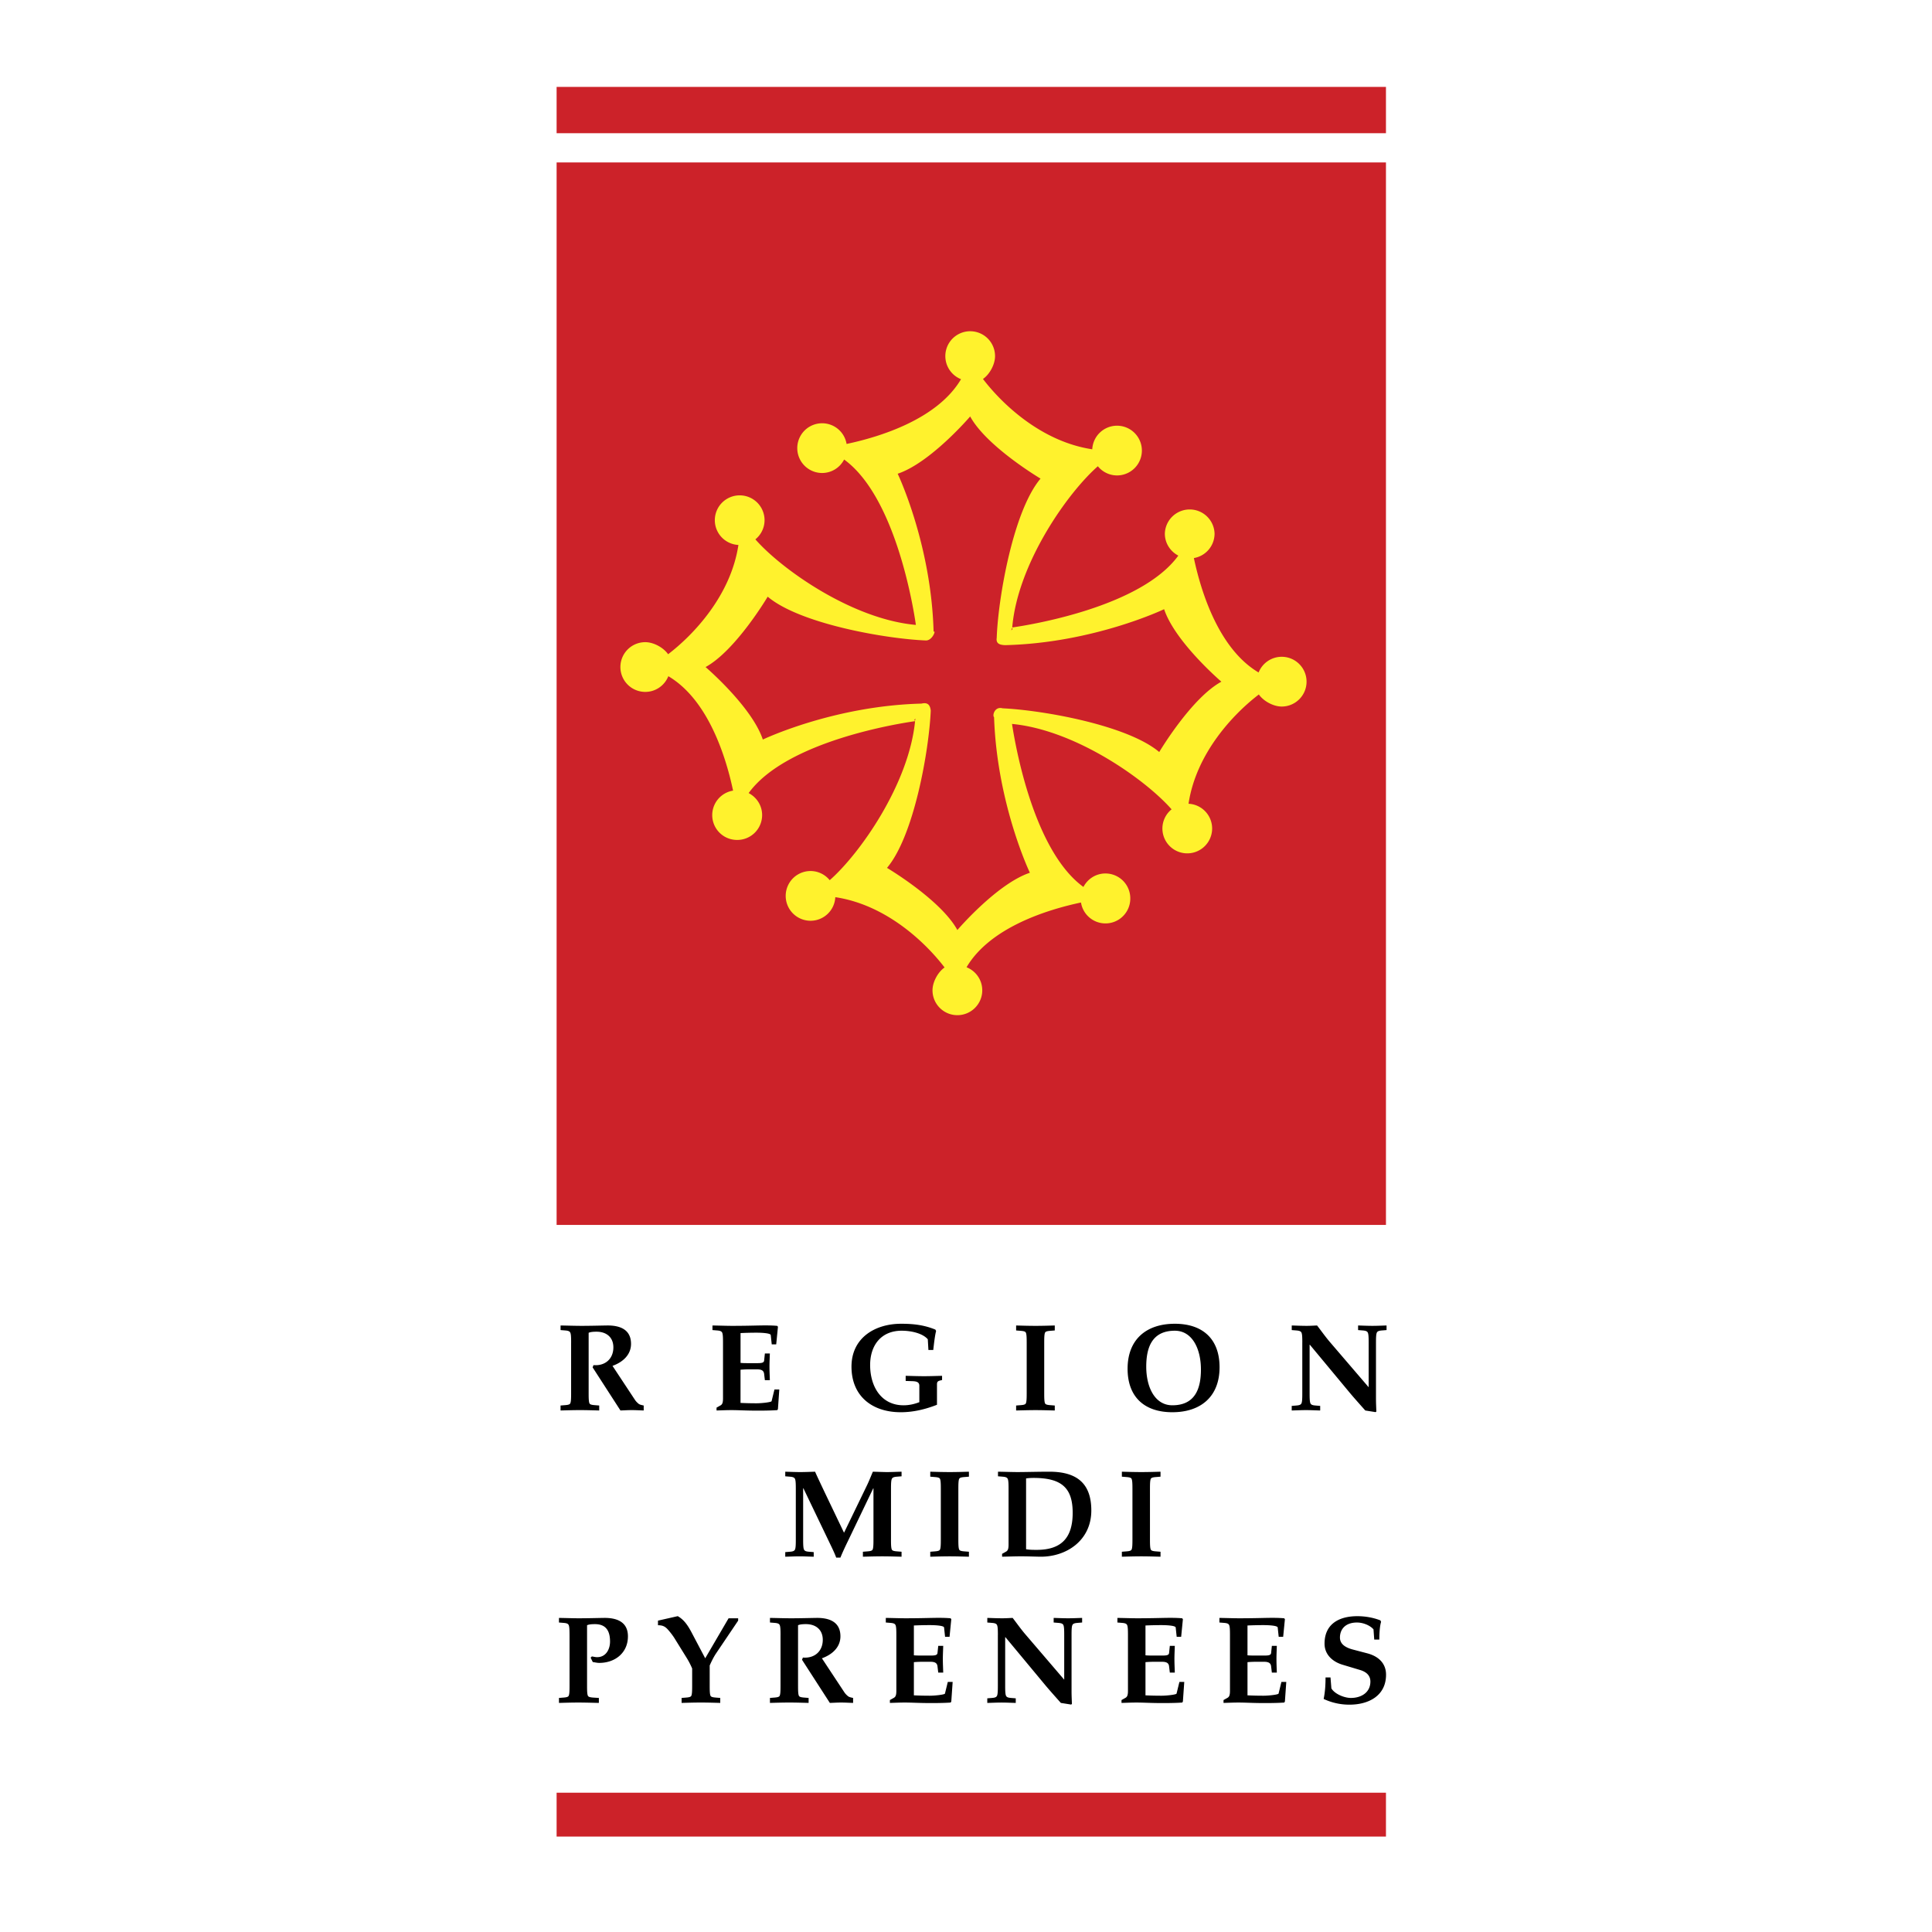
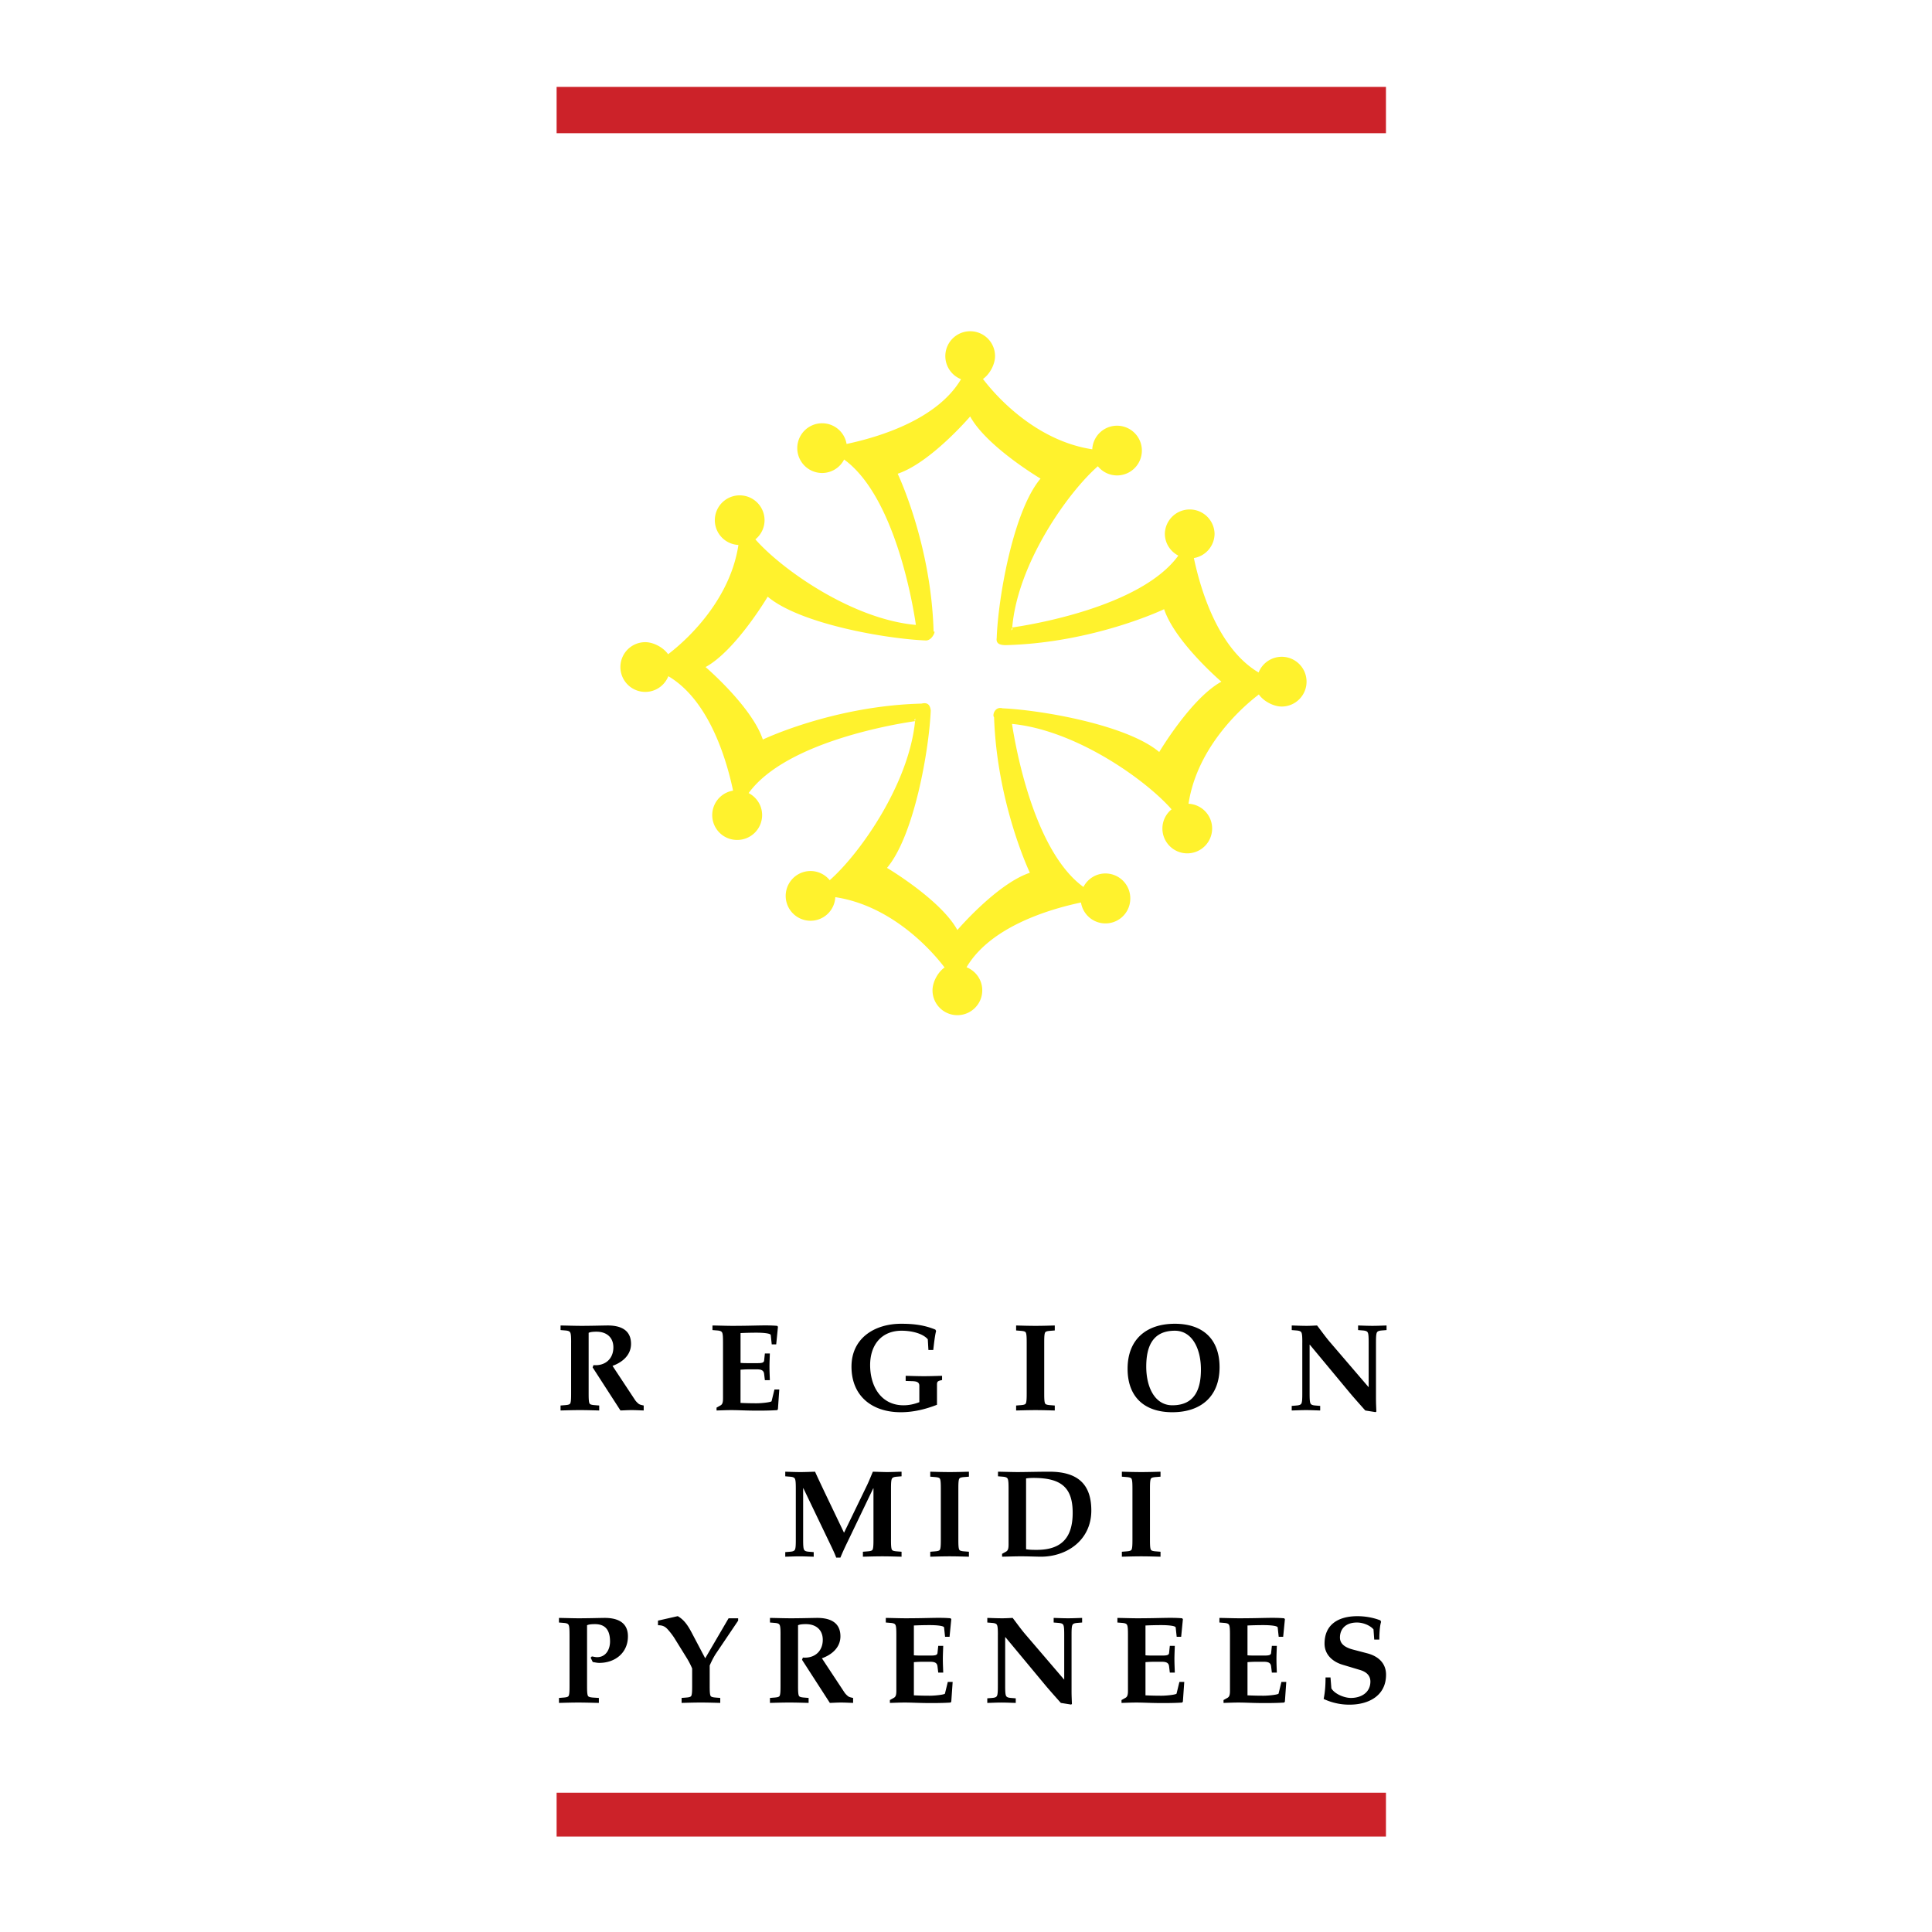
<svg xmlns="http://www.w3.org/2000/svg" width="2500" height="2500" viewBox="0 0 192.756 192.756">
  <g fill-rule="evenodd" clip-rule="evenodd">
    <path fill="#fff" d="M0 0h192.756v192.756H0V0z" />
-     <path fill="#fff" d="M142.33 189.922V2.834H50.427v187.088h91.903z" />
-     <path fill="#cc2229" d="M138.277 122.211V16.207H55.533v106.004h82.744z" />
    <path d="M56.982 133.955c0-.52-.012-.855-.087-1.004-.062-.123-.186-.186-.508-.211l-.459-.037v-.459c.818.014 1.451.037 2.083.037.844 0 1.674-.023 2.517-.037 1.265-.023 2.43.361 2.43 1.836 0 1.09-.818 1.822-1.848 2.193l2.244 3.398c.087.137.224.271.359.385.112.086.273.123.509.172v.496c-.397-.012-.806-.037-1.203-.037-.372 0-.744.025-1.116.037l-2.777-4.301.087-.225c1.141.1 1.983-.607 1.983-1.771 0-1.018-.707-1.562-1.674-1.562-.26 0-.595.012-.793.111v6.037c0 .521.012.855.087 1.006.049.098.186.148.508.172l.459.037v.496c-.509-.012-1.19-.037-1.922-.037-.744 0-1.426.025-1.935.037v-.496l.459-.037c.322-.023.459-.074.508-.172.075-.15.087-.484.087-1.006v-5.058h.002zM73.882 135.977c.285.025.558.025.831.025h.818c.434 0 .682-.025.707-.262l.074-.705h.496c-.012.445-.037.879-.037 1.326 0 .445.025.893.037 1.34h-.496l-.074-.621c-.037-.348-.273-.459-.707-.459h-.818c-.272 0-.545.014-.831.037v3.311a33.24 33.24 0 0 0 1.587.037c.57 0 1.488-.111 1.513-.211l.285-1.164h.483l-.136 1.959-.062.098c-.806.062-2.244.062-3.05.037-.508-.012-1.017-.037-1.524-.037-.521 0-1.029.025-1.488.037v-.285l.397-.223c.199-.111.248-.322.248-.707v-5.555c0-.52-.012-.855-.086-1.004-.062-.123-.186-.186-.508-.211l-.458-.037v-.459c.818.014 1.45.037 1.934.037 1.165 0 2.009-.023 2.715-.037.694-.012 1.24-.012 1.811.037l.074.088-.174 1.76h-.446l-.099-.93c-.025-.186-.855-.236-1.426-.236-.533 0-1.066.014-1.587.039v2.975h-.003zM93.483 140.154c-1.141.447-2.343.744-3.62.744-2.827 0-4.91-1.586-4.91-4.549 0-2.852 2.318-4.277 4.959-4.277 1.128 0 2.232.098 3.41.582l.074.137c-.124.445-.223 1.363-.285 1.896h-.483l-.062-1.066c-.483-.57-1.587-.855-2.604-.855-2.058 0-3.149 1.463-3.149 3.422 0 2.145 1.104 4.018 3.335 4.018.545 0 1.054-.111 1.574-.311v-1.637c0-.385-.31-.445-.707-.459l-.657-.023v-.51c.607.014 1.215.037 1.822.037s1.203-.023 1.81-.037v.422c-.421.088-.508.137-.508.447v2.019h.001zM104.182 139.014c0 .521.012.855.086 1.006.051.098.188.148.51.172l.457.037v.496c-.508-.012-1.189-.037-1.922-.037-.742 0-1.424.025-1.934.037v-.496l.459-.037c.322-.023.459-.074.508-.172.074-.15.088-.484.088-1.006v-5.059c0-.52-.014-.855-.088-1.004-.049-.1-.186-.148-.508-.174l-.459-.037v-.496c.51.014 1.191.037 1.934.037.732 0 1.414-.023 1.922-.037v.496l-.457.037c-.322.025-.459.074-.51.174-.074.148-.086.484-.086 1.004v5.059zM121.676 136.41c0 2.926-1.873 4.488-4.711 4.488-2.777 0-4.465-1.512-4.465-4.34 0-2.926 1.873-4.486 4.711-4.486 2.779 0 4.465 1.512 4.465 4.338zm-7.315-.06c0 2.045.855 3.855 2.604 3.855 2.305 0 2.852-1.711 2.852-3.57 0-2.047-.855-3.869-2.605-3.869-2.306 0-2.851 1.722-2.851 3.584zM129.932 133.955c0-.52-.012-.855-.086-1.004-.062-.123-.188-.186-.51-.211l-.459-.037v-.459c.496.014.992.037 1.488.037.348 0 .695-.023 1.041-.037.422.547.832 1.129 1.277 1.65l3.869 4.512v-4.451c0-.52-.014-.855-.088-1.004-.062-.123-.186-.186-.508-.211l-.459-.037v-.459c.471.014.955.037 1.426.037s.943-.023 1.414-.037v.459l-.459.037c-.322.025-.447.088-.508.211-.074.148-.088.484-.088 1.004v5.629c0 .436.025.881.037 1.252l-.086.051-1.018-.162c-.508-.57-1.029-1.152-1.512-1.723l-4.018-4.836h-.025v4.848c0 .521.014.855.088 1.006.062.123.186.186.508.209l.459.039v.457c-.471-.012-.941-.037-1.414-.037-.471 0-.953.025-1.426.037v-.457l.459-.039c.322-.023.447-.086.51-.209.074-.15.086-.484.086-1.006v-5.059h.002zM88.894 153.602c0 .521.013.855.087 1.004.049.1.186.15.508.174l.459.037v.496c-.508-.012-1.19-.037-1.922-.037-.744 0-1.426.025-1.934.037v-.496l.458-.037c.323-.023.459-.074.509-.174.074-.148.087-.482.087-1.004v-5.107h-.025l-2.529 5.27c-.26.533-.545 1.141-.744 1.637h-.421c-.124-.348-.285-.684-.446-1.029l-2.827-5.889h-.024v5.119c0 .521.013.855.087 1.004.062.125.186.188.508.211l.459.037v.459c-.471-.012-.942-.037-1.413-.037-.472 0-.955.025-1.426.037v-.459l.458-.037c.322-.023.446-.086.508-.211.074-.148.087-.482.087-1.004v-5.059c0-.52-.013-.855-.087-1.004-.062-.123-.186-.186-.508-.211l-.458-.037v-.459c.496.014.991.037 1.487.037s.992-.023 1.488-.037c.223.51.669 1.439.93 1.996l1.959 4.092 2.269-4.686c.224-.459.422-.969.607-1.402.608.014 1.066.037 1.426.037.372 0 .818-.023 1.438-.037v.459l-.459.037c-.322.025-.446.088-.508.211-.074.148-.087.484-.087 1.004v5.058h-.001zM95.615 153.602c0 .521.012.855.086 1.004.05.1.187.15.509.174l.459.037v.496c-.509-.012-1.19-.037-1.922-.037-.744 0-1.426.025-1.935.037v-.496l.459-.037c.322-.023.459-.074.508-.174.075-.148.087-.482.087-1.004v-5.059c0-.52-.012-.855-.087-1.004-.049-.1-.186-.148-.508-.174l-.459-.037v-.496c.509.014 1.19.037 1.935.037.731 0 1.413-.023 1.922-.037v.496l-.459.037c-.322.025-.459.074-.509.174-.074.148-.086.484-.086 1.004v5.059zM100.625 148.543c0-.52-.014-.855-.088-1.004-.062-.123-.186-.186-.508-.211l-.459-.037v-.459c.818.014 1.451.037 1.934.037.807 0 2.096-.037 3.188-.037 2.664 0 4.189 1.092 4.189 3.869 0 3-2.504 4.662-5.158 4.611-.619-.012-1.227-.037-1.846-.037-.621 0-1.229.025-1.898.037v-.285l.398-.223c.197-.111.248-.322.248-.707v-5.554zm1.748 6.025c.357.062.719.062 1.064.062 2.469 0 3.584-1.215 3.584-3.693 0-2.455-1.066-3.484-3.893-3.484-.248 0-.496.012-.756.049v7.066h.001zM114.732 153.602c0 .521.012.855.086 1.004.049.1.186.15.508.174l.459.037v.496c-.508-.012-1.189-.037-1.922-.037-.744 0-1.426.025-1.934.037v-.496l.459-.037c.322-.023.459-.074.508-.174.074-.148.088-.482.088-1.004v-5.059c0-.52-.014-.855-.088-1.004-.049-.1-.186-.148-.508-.174l-.459-.037v-.496c.508.014 1.189.037 1.934.037.732 0 1.414-.023 1.922-.037v.496l-.459.037c-.322.025-.459.074-.508.174-.074.148-.086.484-.086 1.004v5.059zM56.822 163.131c0-.52-.013-.855-.087-1.004-.062-.125-.186-.186-.509-.211l-.458-.037v-.459c.818.014 1.45.037 1.934.037.843 0 1.674-.023 2.517-.037 1.264-.025 2.43.359 2.43 1.836 0 1.648-1.277 2.652-2.864 2.652-.224 0-.458-.062-.645-.086l-.211-.436.124-.123c.174.025.347.074.521.074.88 0 1.29-.781 1.29-1.562 0-1.016-.372-1.734-1.5-1.734-.261 0-.595.012-.793.111v6.037c0 .521.013.855.087 1.004.049.1.186.148.508.174l.583.037v.496c-.632-.012-1.314-.037-2.046-.037-.744 0-1.426.025-1.934.037v-.496l.458-.037c.323-.025.459-.074.509-.174.074-.148.087-.482.087-1.004v-5.058h-.001zM72.69 161.457h.955v.236l-2.182 3.236c-.26.383-.471.818-.657 1.238v2.021c0 .521.012.855.086 1.004.05.1.186.148.508.174l.459.037v.496c-.508-.012-1.19-.037-1.922-.037-.744 0-1.426.025-1.934.037v-.496l.459-.037c.322-.025.458-.074.508-.174.074-.148.086-.482.086-1.004v-1.723a7.664 7.664 0 0 0-.545-1.055l-1.252-2.02a7.236 7.236 0 0 0-.645-.832c-.285-.311-.545-.408-.967-.408v-.459l1.972-.447c.682.385 1.066 1.029 1.413 1.688l1.327 2.516 2.331-3.991zM77.874 163.131c0-.52-.012-.855-.086-1.004-.062-.125-.187-.186-.509-.211l-.459-.037v-.459c.818.014 1.451.037 2.083.037.844 0 1.674-.023 2.517-.037 1.265-.025 2.43.359 2.43 1.836 0 1.09-.818 1.822-1.848 2.193l2.244 3.398c.087.135.224.271.36.383.112.088.272.125.508.174v.496c-.396-.012-.806-.037-1.203-.037-.372 0-.744.025-1.116.037l-2.777-4.303.087-.223c1.141.1 1.983-.607 1.983-1.773 0-1.016-.707-1.561-1.674-1.561-.26 0-.595.012-.793.111v6.037c0 .521.012.855.087 1.004.049.1.186.148.508.174l.459.037v.496c-.509-.012-1.19-.037-1.922-.037-.744 0-1.426.025-1.935.037v-.496l.459-.037c.322-.025.459-.074.509-.174.074-.148.086-.482.086-1.004v-5.057h.002zM91.178 165.152c.285.023.558.023.831.023h.818c.434 0 .682-.023.707-.26l.075-.707h.496c-.013.447-.037.881-.037 1.328 0 .445.024.893.037 1.338h-.496l-.075-.619c-.037-.348-.273-.459-.707-.459h-.818c-.273 0-.545.012-.831.037v3.311a33.24 33.24 0 0 0 1.587.037c.57 0 1.488-.111 1.513-.211l.285-1.166h.483l-.136 1.959-.062.1c-.806.062-2.244.062-3.05.037-.508-.012-1.017-.037-1.525-.037-.521 0-1.029.025-1.488.037v-.285l.396-.223c.199-.111.248-.322.248-.707v-5.555c0-.52-.012-.855-.086-1.004-.062-.125-.186-.186-.508-.211l-.458-.037v-.459c.818.014 1.45.037 1.934.037 1.166 0 2.009-.023 2.715-.037.694-.012 1.24-.012 1.811.037l.074.088-.174 1.76h-.447l-.099-.93c-.025-.186-.856-.236-1.426-.236-.533 0-1.066.014-1.587.037v2.977zM99.559 163.131c0-.52-.014-.855-.088-1.004-.061-.125-.186-.186-.508-.211l-.459-.037v-.459c.496.014.992.037 1.488.037.348 0 .693-.023 1.041-.037.422.545.83 1.129 1.277 1.648l3.867 4.514v-4.451c0-.52-.012-.855-.086-1.004-.062-.125-.186-.186-.508-.211l-.459-.037v-.459c.471.014.955.037 1.426.037s.941-.023 1.414-.037v.459l-.459.037c-.322.025-.447.086-.51.211-.074.148-.086.484-.086 1.004v5.629c0 .434.025.881.037 1.252l-.086.051-1.018-.162c-.508-.57-1.029-1.152-1.512-1.723l-4.018-4.836h-.025v4.848c0 .521.014.855.088 1.004.061.125.186.188.508.211l.459.037v.459c-.471-.012-.943-.037-1.414-.037s-.955.025-1.426.037v-.459l.459-.037c.322-.023.447-.086.508-.211.074-.148.088-.482.088-1.004v-5.059h.002zM114.285 165.152c.285.023.559.023.832.023h.818c.434 0 .682-.023.705-.26l.074-.707h.496c-.012.447-.037.881-.037 1.328 0 .445.025.893.037 1.338h-.496l-.074-.619c-.037-.348-.271-.459-.705-.459h-.818c-.273 0-.547.012-.832.037v3.311c.521.025 1.055.037 1.588.037.57 0 1.488-.111 1.512-.211l.285-1.166h.484l-.137 1.959-.062.1c-.805.062-2.244.062-3.049.037-.51-.012-1.018-.037-1.525-.037-.521 0-1.029.025-1.488.037v-.285l.396-.223c.199-.111.248-.322.248-.707v-5.555c0-.52-.012-.855-.086-1.004-.062-.125-.186-.186-.51-.211l-.457-.037v-.459c.818.014 1.449.037 1.934.037 1.166 0 2.008-.023 2.715-.037.695-.012 1.24-.012 1.811.037l.074.088-.174 1.76h-.445l-.1-.93c-.025-.186-.855-.236-1.426-.236-.533 0-1.066.014-1.588.037v2.977zM124.463 165.152c.285.023.559.023.832.023h.818c.434 0 .682-.023.707-.26l.074-.707h.496c-.014.447-.037.881-.037 1.328 0 .445.023.893.037 1.338h-.496l-.074-.619c-.039-.348-.273-.459-.707-.459h-.818c-.273 0-.547.012-.832.037v3.311c.521.025 1.055.037 1.588.037.57 0 1.488-.111 1.512-.211l.285-1.166h.484l-.137 1.959-.062.1c-.805.062-2.244.062-3.049.037-.51-.012-1.018-.037-1.525-.037-.521 0-1.029.025-1.488.037v-.285l.396-.223c.199-.111.248-.322.248-.707v-5.555c0-.52-.012-.855-.086-1.004-.062-.125-.186-.186-.508-.211l-.459-.037v-.459c.818.014 1.449.037 1.934.037 1.166 0 2.008-.023 2.715-.037.695-.012 1.24-.012 1.811.037l.074.088-.174 1.76h-.445l-.1-.93c-.025-.186-.855-.236-1.426-.236-.533 0-1.066.014-1.588.037v2.977zM132.744 167.359l.088 1.09c.334.57 1.301.955 1.945.955 1.055 0 1.947-.557 1.947-1.637 0-.533-.322-.941-1.029-1.152l-1.736-.521c-1.041-.309-1.809-1.041-1.809-2.107 0-1.984 1.475-2.74 3.273-2.74.768 0 1.586.137 2.305.422l.062.148c-.125.396-.174 1.117-.174 1.762h-.508l-.074-1.018c-.373-.422-1.066-.682-1.648-.682-1.154 0-1.699.67-1.699 1.5 0 .559.396.967 1.314 1.203l1.412.371c1.141.299 1.873 1.018 1.873 2.133 0 2.107-1.748 2.988-3.633 2.988a6.002 6.002 0 0 1-2.592-.57c.15-.73.188-1.438.188-2.145h.495z" />
    <path d="M127.875 65.528a2.48 2.48 0 0 0-2.303 1.566c-3.998-2.36-5.76-8.109-6.459-11.416a2.475 2.475 0 0 0 2.064-2.439 2.481 2.481 0 0 0-4.96 0c0 .958.549 1.781 1.344 2.194-3.768 5.191-15.014 6.949-16.57 7.17.533-6.367 5.523-13.439 8.543-16.085a2.467 2.467 0 0 0 1.91.916 2.481 2.481 0 0 0 0-4.962 2.477 2.477 0 0 0-2.469 2.354c-5.074-.765-8.99-4.511-10.904-7.016.65-.447 1.205-1.431 1.205-2.279a2.48 2.48 0 1 0-3.395 2.302c-2.361 4-8.11 5.761-11.417 6.46a2.475 2.475 0 0 0-2.439-2.064 2.481 2.481 0 0 0 0 4.962 2.47 2.47 0 0 0 2.193-1.345c5.132 3.726 6.907 14.746 7.16 16.502-6.348-.565-13.378-5.529-16.014-8.536a2.464 2.464 0 0 0 .916-1.91 2.48 2.48 0 0 0-4.962 0 2.474 2.474 0 0 0 2.354 2.468c-.764 5.075-4.511 8.991-7.015 10.904-.447-.65-1.431-1.205-2.279-1.205a2.48 2.48 0 1 0 0 4.962c1.046 0 1.938-.65 2.302-1.566 3.999 2.36 5.761 8.109 6.459 11.416a2.476 2.476 0 0 0 .417 4.92 2.48 2.48 0 0 0 2.481-2.481c0-.958-.549-1.781-1.345-2.194 3.79-5.22 15.147-6.97 16.605-7.175-.627 6.309-5.532 13.251-8.517 15.866a2.466 2.466 0 0 0-1.91-.915 2.48 2.48 0 1 0 0 4.962 2.474 2.474 0 0 0 2.468-2.354c5.074.764 8.99 4.511 10.903 7.015-.649.447-1.204 1.432-1.204 2.279 0 1.371 1.11 2.48 2.48 2.48S98 100.176 98 98.805c0-1.047-.65-1.938-1.567-2.302 2.36-4 8.11-5.761 11.417-6.459a2.475 2.475 0 0 0 4.919-.417 2.48 2.48 0 0 0-2.48-2.481c-.959 0-1.781.55-2.195 1.346-4.932-3.58-6.764-13.906-7.125-16.266 6.324.604 13.297 5.53 15.92 8.522a2.464 2.464 0 0 0-.916 1.91 2.481 2.481 0 0 0 4.962 0 2.475 2.475 0 0 0-2.355-2.468c.766-5.075 4.512-8.991 7.016-10.904.447.649 1.432 1.205 2.279 1.205 1.371 0 2.48-1.111 2.48-2.481s-1.109-2.482-2.48-2.482zm-26.986-2.64l.08-.224c.099.044.051.124-.08.224zm-9.553 8.805l-.011.033c-.005.057-.017.115-.022.173-.108-.039-.081-.111.033-.206zm24.322 3.337c-3.188-2.691-11.643-4.178-15.633-4.362-.77-.217-1.043.694-.846.891.293 8.653 3.572 15.516 3.572 15.516-3.283 1.094-7.234 5.714-7.234 5.714-1.641-3.009-7.02-6.2-7.02-6.2 2.705-3.204 4.192-11.729 4.365-15.693-.08-.718-.444-.809-.934-.697-8.798.223-15.82 3.586-15.82 3.586-1.094-3.282-5.713-7.233-5.713-7.233 3.009-1.641 6.199-7.021 6.199-7.021 3.233 2.73 11.888 4.22 15.802 4.369.661-.013 1.025-1.107.75-.863-.234-8.776-3.584-15.773-3.584-15.773 3.282-1.094 7.233-5.714 7.233-5.714 1.641 3.009 7.02 6.2 7.02 6.2-2.75 3.258-4.242 12.022-4.371 15.893-.096.61.359.701.836.724 8.818-.213 15.865-3.588 15.865-3.588 1.094 3.282 5.713 7.233 5.713 7.233-3.008 1.638-6.2 7.018-6.2 7.018z" fill="#fff22d" />
    <path fill="#cc2229" d="M138.277 13.29V8.67H55.533v4.62h82.744zM138.277 183.236v-4.377H55.533v4.377h82.744z" />
  </g>
</svg>